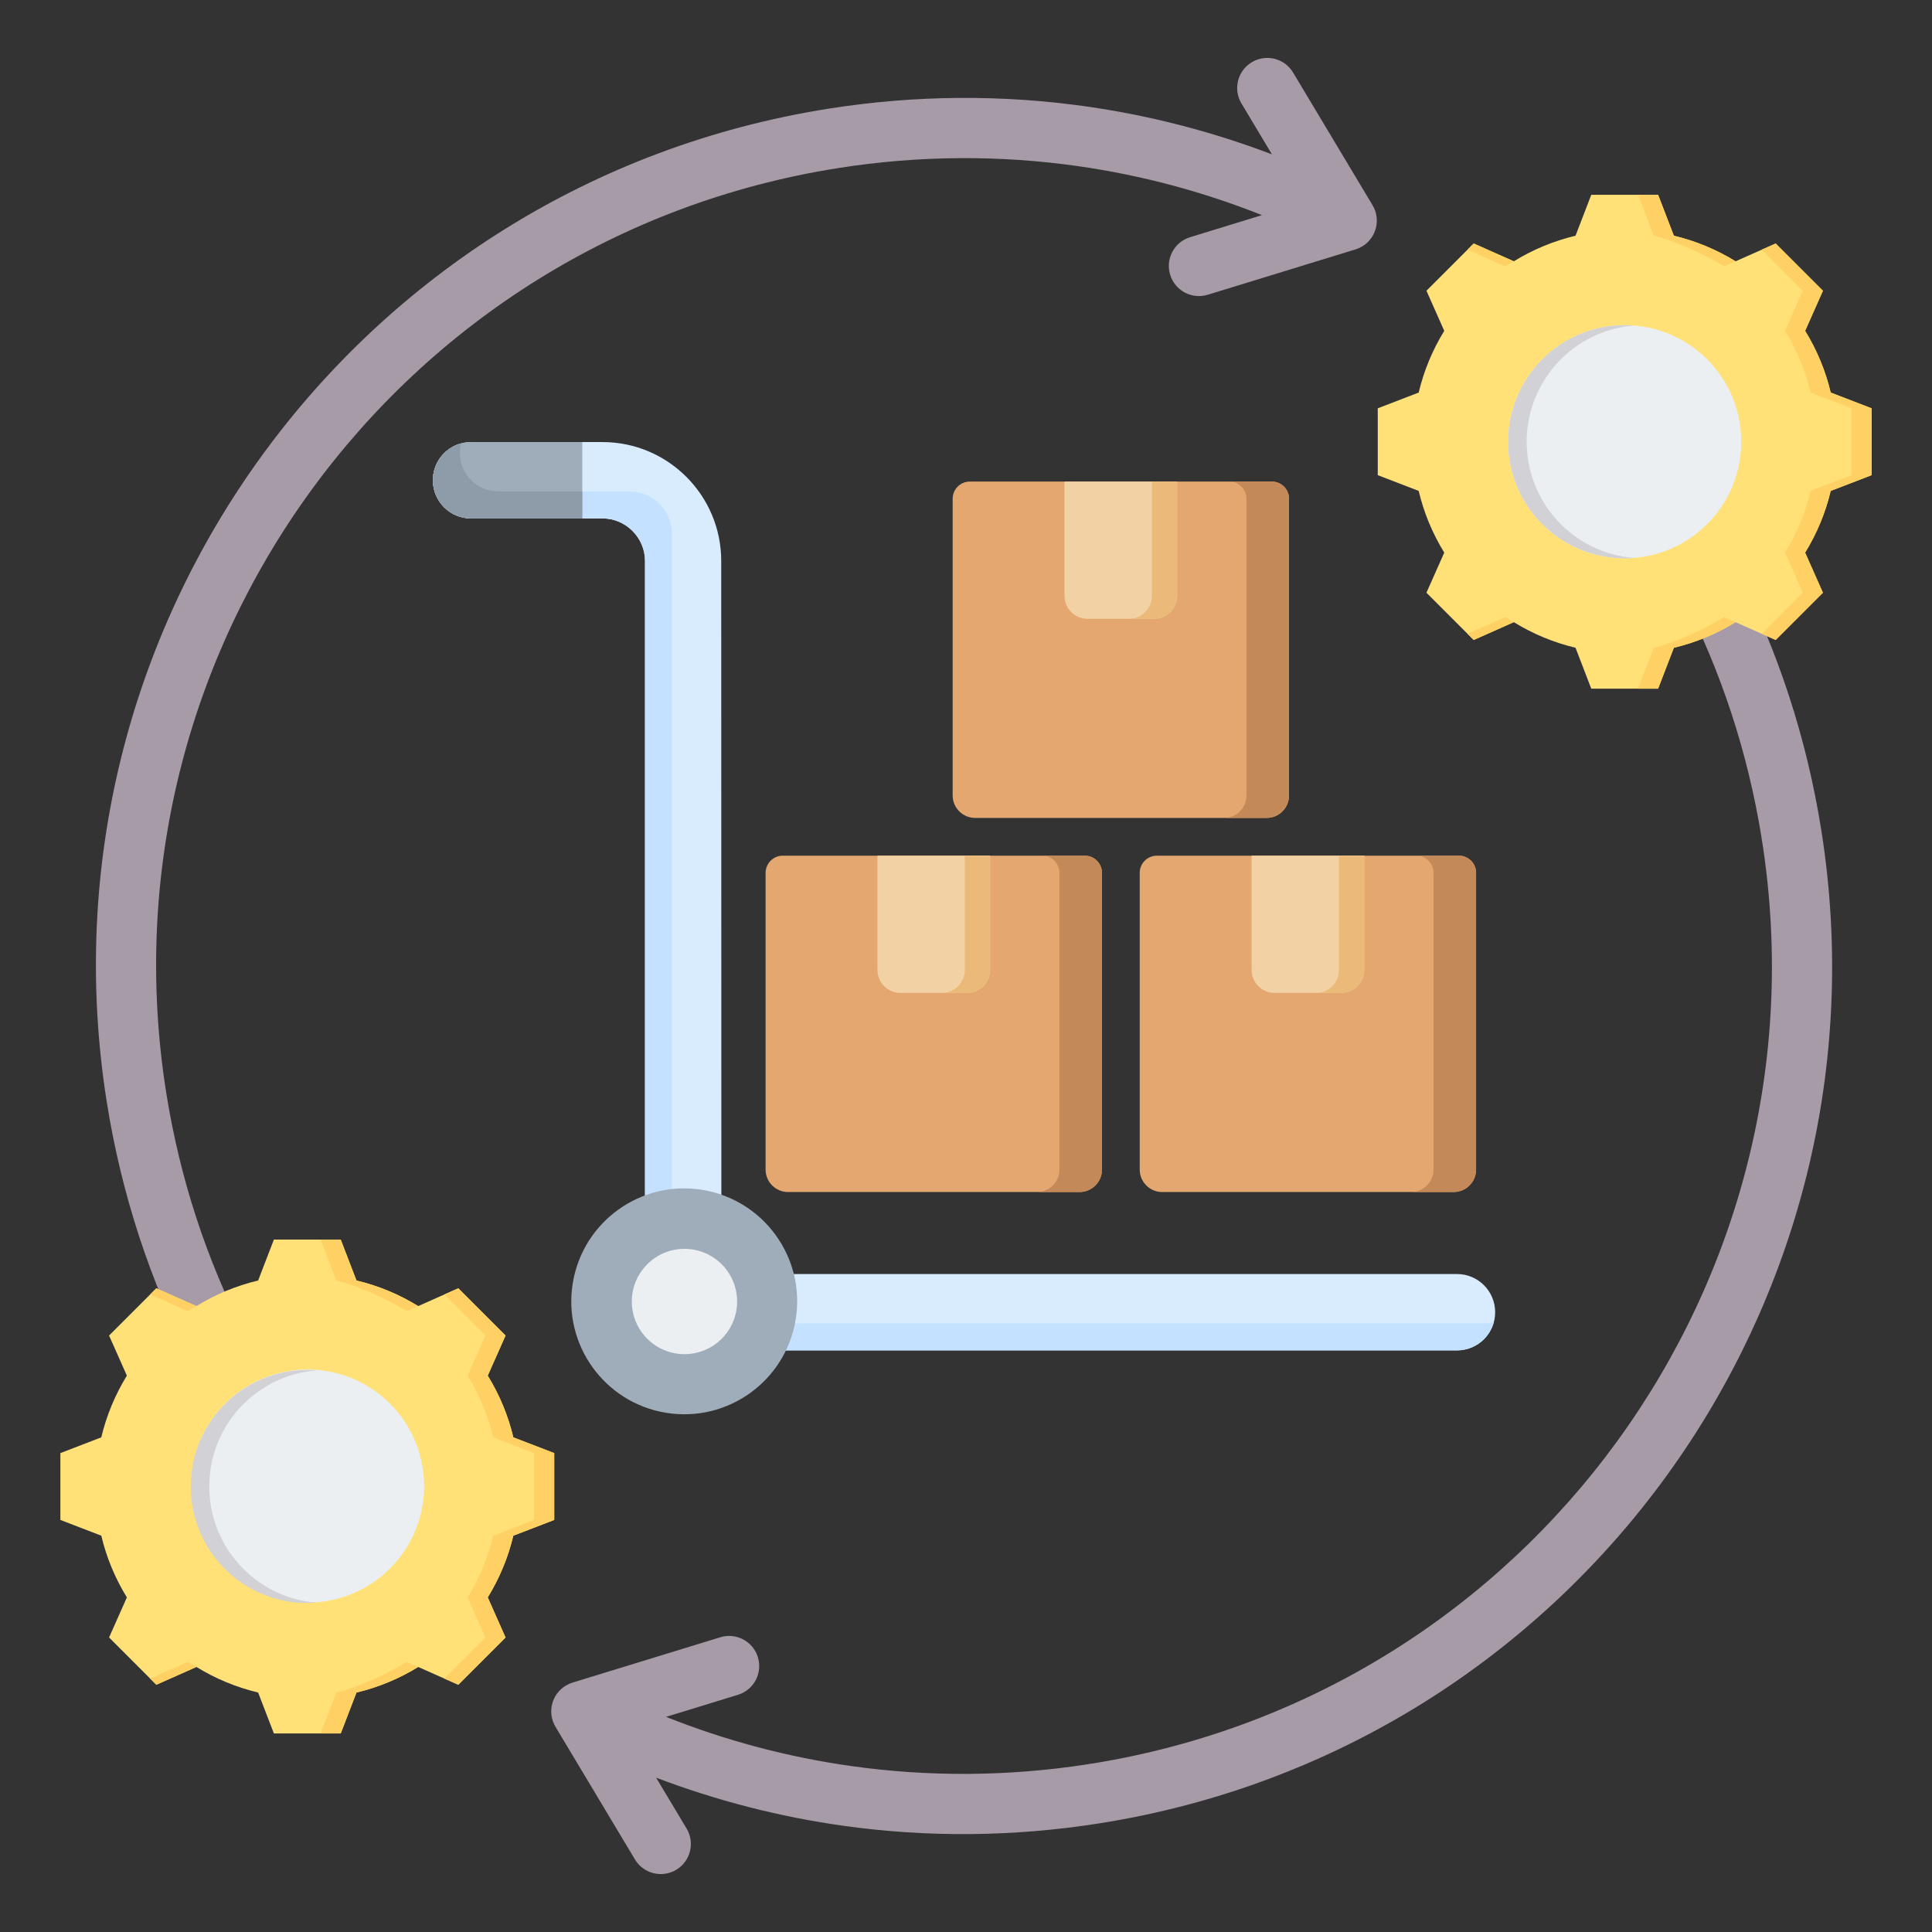
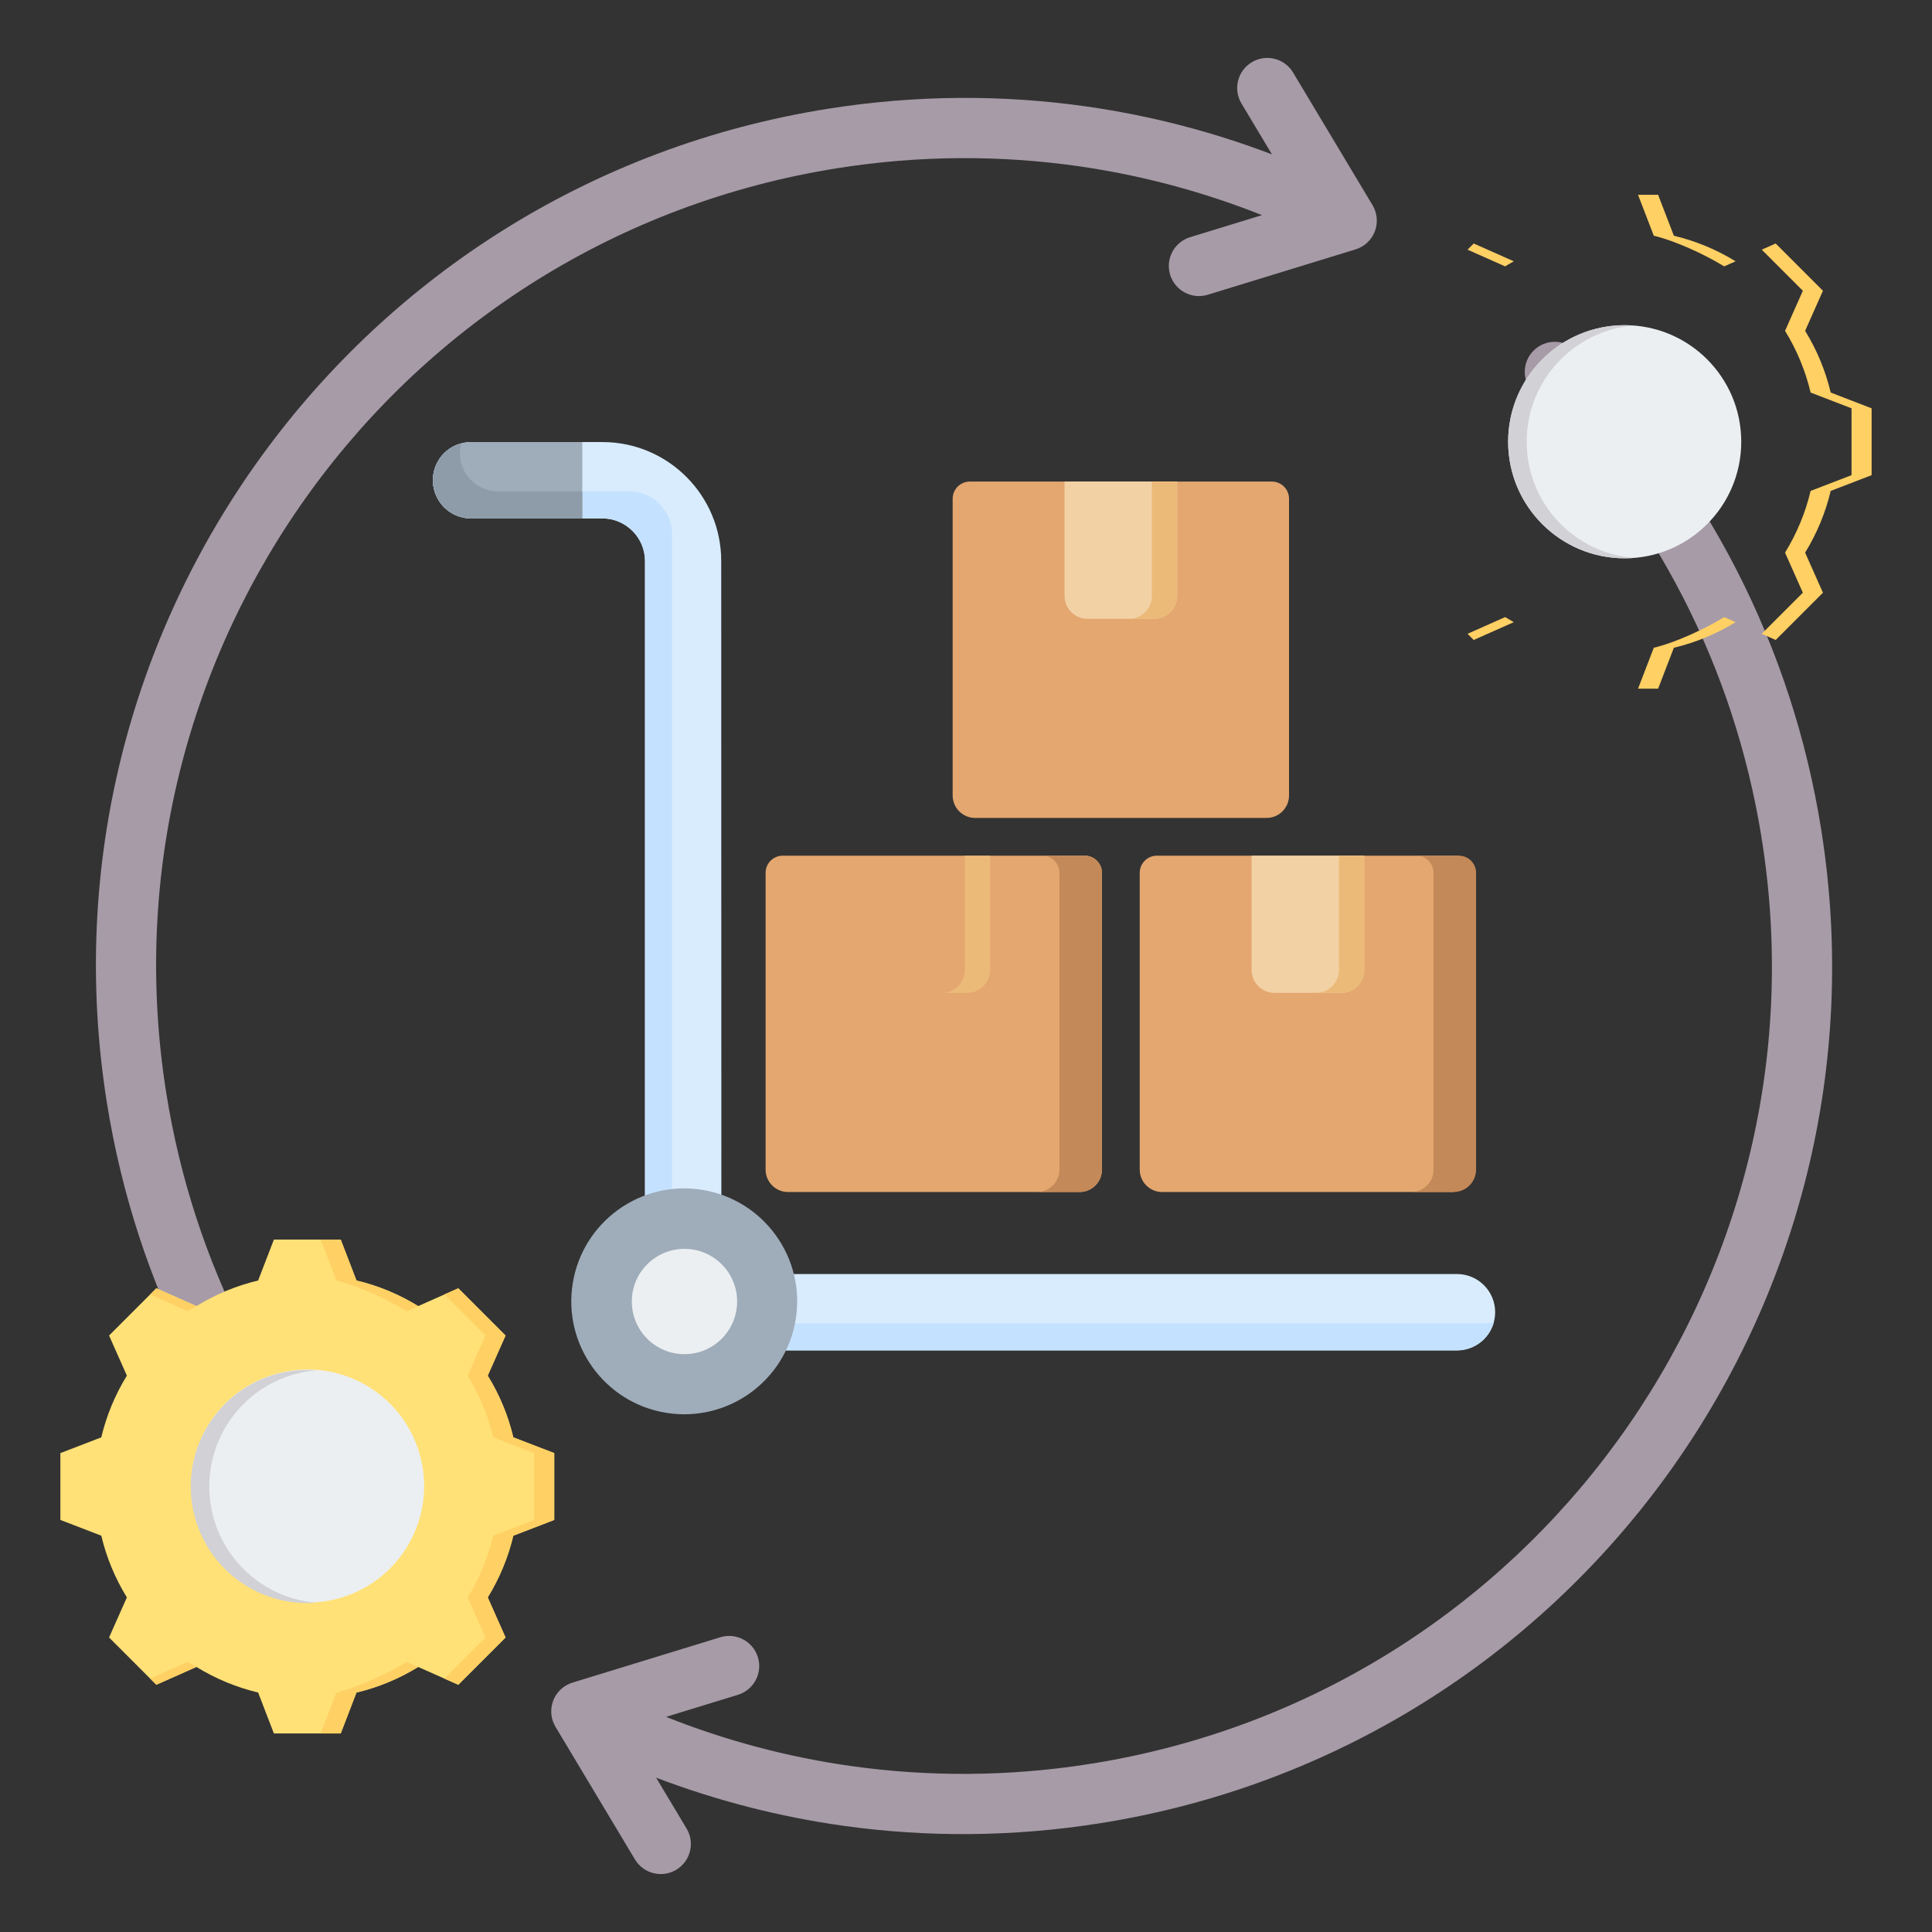
<svg xmlns="http://www.w3.org/2000/svg" id="Layer_1" height="512" viewBox="0 0 512 512" width="512">
  <rect x="0" y="0" width="512" height="512" fill="#333333" stroke="none" />
  <g clip-rule="evenodd" fill-rule="evenodd">
    <path d="m104.523 407.789c3.124 3.107 3.138 8.158.031 11.281-3.106 3.124-8.158 3.138-11.281.031-17.012-16.891-31.483-36.535-42.65-58.381-10.772-21.074-18.449-44.163-22.342-68.769-9.929-62.755 6.507-123.577 41.106-171.183 34.608-47.618 87.388-82.034 150.138-91.962 23.34-3.693 46.386-3.741 68.563-.568 16.903 2.418 33.317 6.703 48.988 12.667l-8.079-13.486c-2.261-3.779-1.03-8.677 2.75-10.938s8.677-1.03 10.938 2.75l21.052 35.142c2.261 3.779 1.03 8.677-2.75 10.937-.563.337-1.151.595-1.75.78l-39.163 12.017c-4.211 1.294-8.674-1.07-9.969-5.281-1.294-4.211 1.07-8.674 5.281-9.969l19.054-5.846c-15.486-6.163-31.784-10.555-48.602-12.961-20.69-2.96-42.142-2.923-63.813.506-58.377 9.236-107.49 41.267-139.701 85.587-32.219 44.331-47.529 100.937-38.294 159.308 3.63 22.944 10.769 44.436 20.779 64.019 10.37 20.285 23.845 38.563 39.714 54.319zm77.431 76.793-8.076-13.481c15.898 6.049 32.573 10.371 49.758 12.769 21.944 3.062 44.725 2.974 67.782-.673l.009-.001c62.749-9.928 115.53-44.345 150.137-91.962 34.597-47.602 51.033-108.419 41.108-171.169l-.002-.014c-3.893-24.607-11.57-47.698-22.343-68.774-11.167-21.846-25.638-41.489-42.65-58.377-3.124-3.106-8.175-3.093-11.281.031-3.107 3.124-3.093 8.175.031 11.281 15.869 15.754 29.344 34.03 39.712 54.314 9.919 19.405 17.018 40.685 20.679 63.393.032.423.098.836.194 1.238 9.034 58.157-6.279 114.525-38.386 158.702-32.1 44.168-80.987 76.128-139.102 85.488-.421.034-.832.101-1.233.197-21.214 3.292-42.206 3.341-62.468.513-17.059-2.38-33.598-6.811-49.314-13.068l19.055-5.847c4.211-1.294 6.576-5.758 5.281-9.969-1.294-4.211-5.758-6.576-9.969-5.281l-39.163 12.017c-.6.185-1.188.443-1.75.78-3.779 2.261-5.011 7.158-2.75 10.938l21.052 35.141c2.261 3.779 7.158 5.011 10.938 2.75 3.78-2.26 5.012-7.157 2.751-10.936z" fill="#a79ba7" />
    <g>
      <path d="m124.84 137.388c-5.588 0-10.119-4.53-10.119-10.118s4.53-10.119 10.119-10.119h34.819c17.381 0 31.472 14.137 31.472 31.511l.039 183.839c0 3.529 6.736 5.131 9.371 5.131h185.573c5.588 0 10.118 4.53 10.118 10.119 0 5.588-4.53 10.118-10.118 10.118h-185.574c-14.354 0-29.607-9.803-29.607-25.368l.001-183.839c0-6.18-5.094-11.275-11.274-11.275h-34.82z" fill="#d8ecfe" />
      <path d="m124.84 137.388c-5.589 0-10.119-4.53-10.119-10.118 0-4.683 3.182-8.622 7.502-9.776-.223.835-.342 1.712-.342 2.617 0 5.589 4.53 10.118 10.118 10.118h34.82c6.18 0 11.274 5.094 11.274 11.274l-.001 183.839c0 15.565 15.253 25.368 29.607 25.368h185.573c.905 0 1.782-.12 2.617-.343-1.153 4.32-5.093 7.502-9.776 7.502h-185.573c-14.354 0-29.607-9.803-29.607-25.367l.001-183.84c0-6.18-5.094-11.274-11.274-11.274z" fill="#c4e2ff" />
      <path d="m124.84 137.389c-5.588 0-10.119-4.53-10.119-10.118s4.53-10.118 10.119-10.118h29.471v20.237h-29.471z" fill="#9facba" />
      <path d="m124.84 137.389c-5.589 0-10.119-4.53-10.119-10.118 0-4.683 3.182-8.623 7.502-9.776-.223.835-.342 1.712-.342 2.616 0 5.588 4.53 10.118 10.118 10.118h22.312v7.159.001z" fill="#8d9ca8" />
      <ellipse cx="181.39" cy="344.914" fill="#9facba" rx="29.932" ry="29.932" transform="matrix(.16 -.987 .987 .16 -188.126 468.713)" />
      <path d="m181.39 330.96c7.707 0 13.954 6.247 13.954 13.954s-6.247 13.954-13.954 13.954-13.954-6.247-13.954-13.954c0-7.706 6.247-13.954 13.954-13.954z" fill="#eceff1" />
    </g>
    <g>
      <path d="m94.47 339.348c5.778 1.375 11.296 3.666 16.354 6.78l10.627-4.72 12.525 12.525-4.718 10.623c3.115 5.058 5.406 10.579 6.781 16.358l10.842 4.173v17.712l-10.844 4.174c-1.375 5.778-3.666 11.296-6.78 16.354l4.72 10.627-12.525 12.525-10.623-4.718c-5.058 3.115-10.579 5.406-16.358 6.781l-4.173 10.842h-17.714l-4.174-10.845c-5.778-1.375-11.296-3.666-16.354-6.78l-10.627 4.72-12.525-12.525 4.719-10.623c-3.115-5.058-5.406-10.579-6.781-16.358l-10.842-4.173v-17.713l10.843-4.174c1.375-5.778 3.666-11.297 6.78-16.355l-4.719-10.626 12.525-12.525 10.627 4.72c5.057-3.114 10.576-5.405 16.354-6.78l4.175-10.844h17.712z" fill="#ffe177" />
      <path d="m52.056 441.759-10.627 4.72-1.636-1.636 9.963-4.425c.757.465 1.523.913 2.3 1.341zm42.414-102.411c5.778 1.375 11.296 3.666 16.354 6.78l-3.021 1.342c-5.057-3.114-12.875-6.746-18.653-8.121l-4.174-10.844h5.32zm16.357 102.413c-5.058 3.115-10.579 5.406-16.358 6.781l-4.173 10.842h-5.32l4.173-10.842c5.779-1.375 13.6-5.007 18.658-8.122zm-71.034-98.717 1.636-1.636 10.627 4.72c-.776.429-1.543.876-2.3 1.342zm77.973 0 3.684-1.636 12.525 12.525-4.718 10.623c3.115 5.058 5.406 10.579 6.781 16.358l10.842 4.173v17.712l-10.844 4.174c-1.375 5.778-3.666 11.296-6.78 16.354l4.72 10.627-12.525 12.525-3.684-1.636 10.888-10.889-4.72-10.627c3.114-5.057 5.405-10.576 6.78-16.354l10.844-4.174v-17.712l-10.842-4.173c-1.375-5.779-3.666-11.3-6.781-16.358l4.718-10.623z" fill="#ffd064" />
      <ellipse cx="81.44" cy="393.943" fill="#eceff1" rx="30.889" ry="30.889" transform="matrix(.973 -.23 .23 .973 -88.331 29.249)" />
      <path d="m81.44 363.055c-17.06 0-30.888 13.828-30.888 30.889 0 17.06 13.828 30.888 30.888 30.888.827 0 1.646-.033 2.457-.097-15.912-1.252-28.432-14.558-28.432-30.791 0-16.234 12.52-29.539 28.432-30.792-.811-.064-1.63-.097-2.457-.097z" fill="#d1d1d6" />
    </g>
    <g>
-       <path d="m443.59 62.469c5.778 1.375 11.296 3.666 16.354 6.78l10.627-4.72 12.525 12.525-4.718 10.623c3.115 5.058 5.406 10.579 6.781 16.358l10.841 4.173v17.713l-10.844 4.174c-1.375 5.778-3.666 11.296-6.78 16.354l4.72 10.627-12.525 12.524-10.623-4.718c-5.058 3.115-10.579 5.406-16.358 6.781l-4.173 10.842h-17.712l-4.174-10.844c-5.778-1.375-11.296-3.666-16.354-6.78l-10.627 4.72-12.525-12.525 4.719-10.623c-3.115-5.058-5.406-10.579-6.781-16.358l-10.842-4.173v-17.713l10.843-4.174c1.375-5.778 3.666-11.297 6.781-16.355l-4.719-10.626 12.525-12.525 10.627 4.72c5.057-3.114 10.576-5.404 16.354-6.78l4.175-10.845h17.712z" fill="#ffe177" />
      <path d="m401.176 164.88-10.627 4.72-1.636-1.636 9.963-4.425c.757.465 1.524.912 2.3 1.341zm42.414-102.411c5.778 1.375 11.296 3.666 16.354 6.78l-3.021 1.342c-5.057-3.114-12.876-6.746-18.653-8.121l-4.174-10.845h5.32zm16.358 102.412c-5.058 3.115-10.579 5.406-16.358 6.781l-4.173 10.842h-5.32l4.173-10.842c5.779-1.375 13.599-5.007 18.658-8.122zm-71.035-98.716 1.636-1.636 10.627 4.72c-.776.429-1.543.876-2.3 1.342zm77.974 0 3.684-1.636 12.525 12.525-4.718 10.623c3.115 5.058 5.406 10.579 6.781 16.358l10.841 4.173v17.713l-10.844 4.174c-1.375 5.778-3.666 11.296-6.78 16.354l4.72 10.627-12.525 12.524-3.684-1.636 10.888-10.889-4.72-10.627c3.114-5.057 5.405-10.576 6.78-16.354l10.844-4.174v-17.713l-10.842-4.173c-1.375-5.779-3.666-11.3-6.781-16.358l4.719-10.623z" fill="#ffd064" />
      <circle cx="430.56" cy="117.064" fill="#eceff1" r="30.889" />
      <path d="m430.56 86.176c-17.06 0-30.888 13.828-30.888 30.889 0 17.06 13.828 30.888 30.888 30.888.827 0 1.646-.033 2.457-.097-15.912-1.252-28.432-14.558-28.432-30.791 0-16.234 12.52-29.539 28.432-30.792-.811-.064-1.63-.097-2.457-.097z" fill="#d1d1d6" />
    </g>
    <g>
      <path d="m287.485 226.762h-80.05c-2.504 0-4.545 2.042-4.545 4.545v78.653c0 3.273 2.67 5.942 5.943 5.942h77.255c3.273 0 5.943-2.669 5.943-5.942v-78.653c0-2.503-2.042-4.545-4.546-4.545z" fill="#e3a76f" />
      <path d="m287.486 226.762h-11.271c2.503 0 4.545 2.042 4.545 4.545v78.653c0 3.273-2.67 5.942-5.943 5.942h11.271c3.273 0 5.943-2.669 5.943-5.942v-78.653c0-2.503-2.042-4.545-4.545-4.545z" fill="#c48958" />
-       <path d="m262.383 226.762h-29.846v30.308c0 3.338 2.722 6.06 6.06 6.06h17.726c3.338 0 6.061-2.723 6.061-6.06v-30.308z" fill="#f2d1a5" />
      <path d="m262.383 226.762h-6.698v30.308c0 3.338-2.722 6.06-6.06 6.06h6.698c3.338 0 6.061-2.723 6.061-6.06v-30.308z" fill="#ecba78" />
    </g>
    <g>
-       <path d="m386.632 226.762h-80.05c-2.503 0-4.545 2.042-4.545 4.545v78.653c0 3.273 2.67 5.942 5.943 5.942h77.255c3.273 0 5.943-2.669 5.943-5.942v-78.653c0-2.503-2.042-4.545-4.546-4.545z" fill="#e3a76f" />
+       <path d="m386.632 226.762h-80.05c-2.503 0-4.545 2.042-4.545 4.545v78.653c0 3.273 2.67 5.942 5.943 5.942h77.255v-78.653c0-2.503-2.042-4.545-4.546-4.545z" fill="#e3a76f" />
      <path d="m386.632 226.762h-11.271c2.503 0 4.545 2.042 4.545 4.545v78.653c0 3.273-2.67 5.942-5.943 5.942h11.271c3.273 0 5.943-2.669 5.943-5.942v-78.653c.001-2.503-2.041-4.545-4.545-4.545z" fill="#c48958" />
      <path d="m361.53 226.762h-29.846v30.308c0 3.338 2.722 6.06 6.06 6.06h17.726c3.338 0 6.06-2.723 6.06-6.06z" fill="#f2d1a5" />
      <path d="m361.53 226.762h-6.698v30.308c0 3.338-2.722 6.06-6.061 6.06h6.698c3.338 0 6.06-2.723 6.06-6.06v-30.308z" fill="#ecba78" />
    </g>
    <g>
      <path d="m337.059 127.62h-80.05c-2.503 0-4.545 2.042-4.545 4.545v78.653c0 3.273 2.67 5.942 5.943 5.942h77.255c3.273 0 5.943-2.669 5.943-5.942v-78.653c-.001-2.503-2.043-4.545-4.546-4.545z" fill="#e3a76f" />
-       <path d="m337.059 127.62h-11.271c2.503 0 4.545 2.042 4.545 4.545v78.653c0 3.273-2.67 5.942-5.943 5.942h11.271c3.273 0 5.943-2.669 5.943-5.942v-78.653c0-2.503-2.042-4.545-4.545-4.545z" fill="#c48958" />
      <path d="m311.957 127.62h-29.846v30.308c0 3.338 2.722 6.061 6.06 6.061h17.726c3.338 0 6.06-2.723 6.06-6.061z" fill="#f2d1a5" />
      <path d="m311.957 127.62h-6.698v30.308c0 3.338-2.722 6.061-6.06 6.061h6.698c3.338 0 6.06-2.723 6.06-6.061z" fill="#ecba78" />
    </g>
  </g>
</svg>